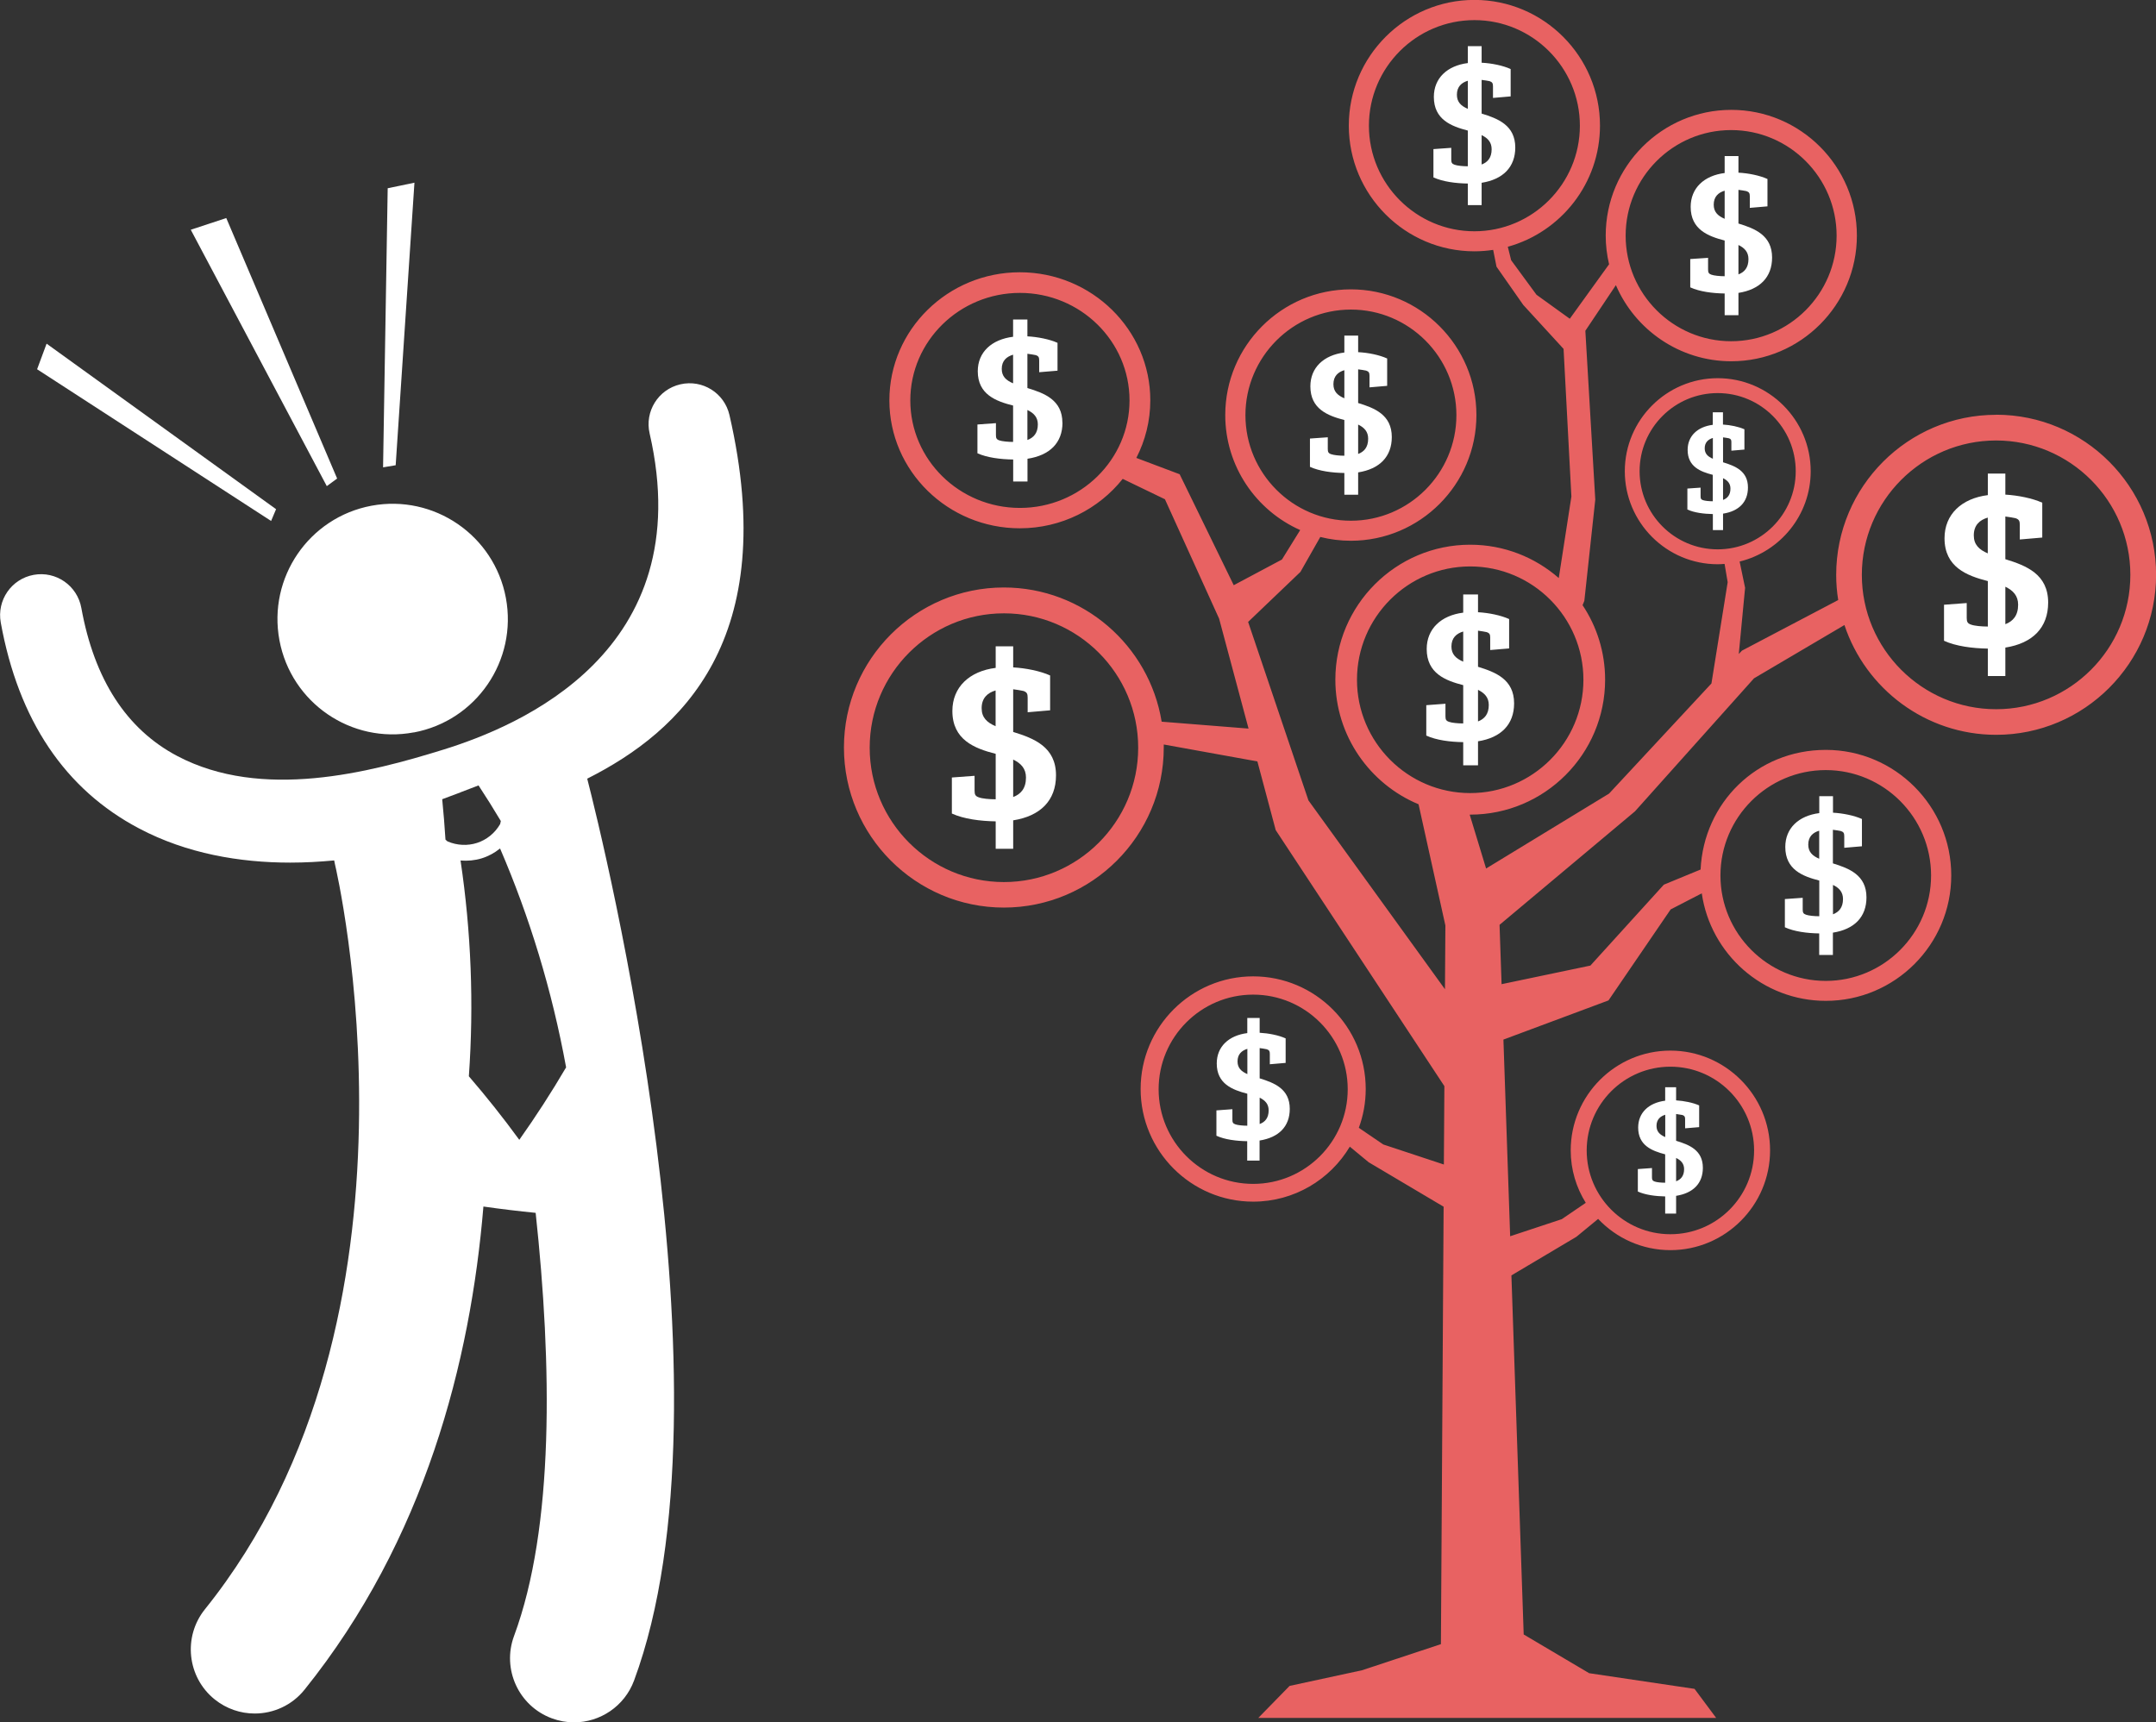
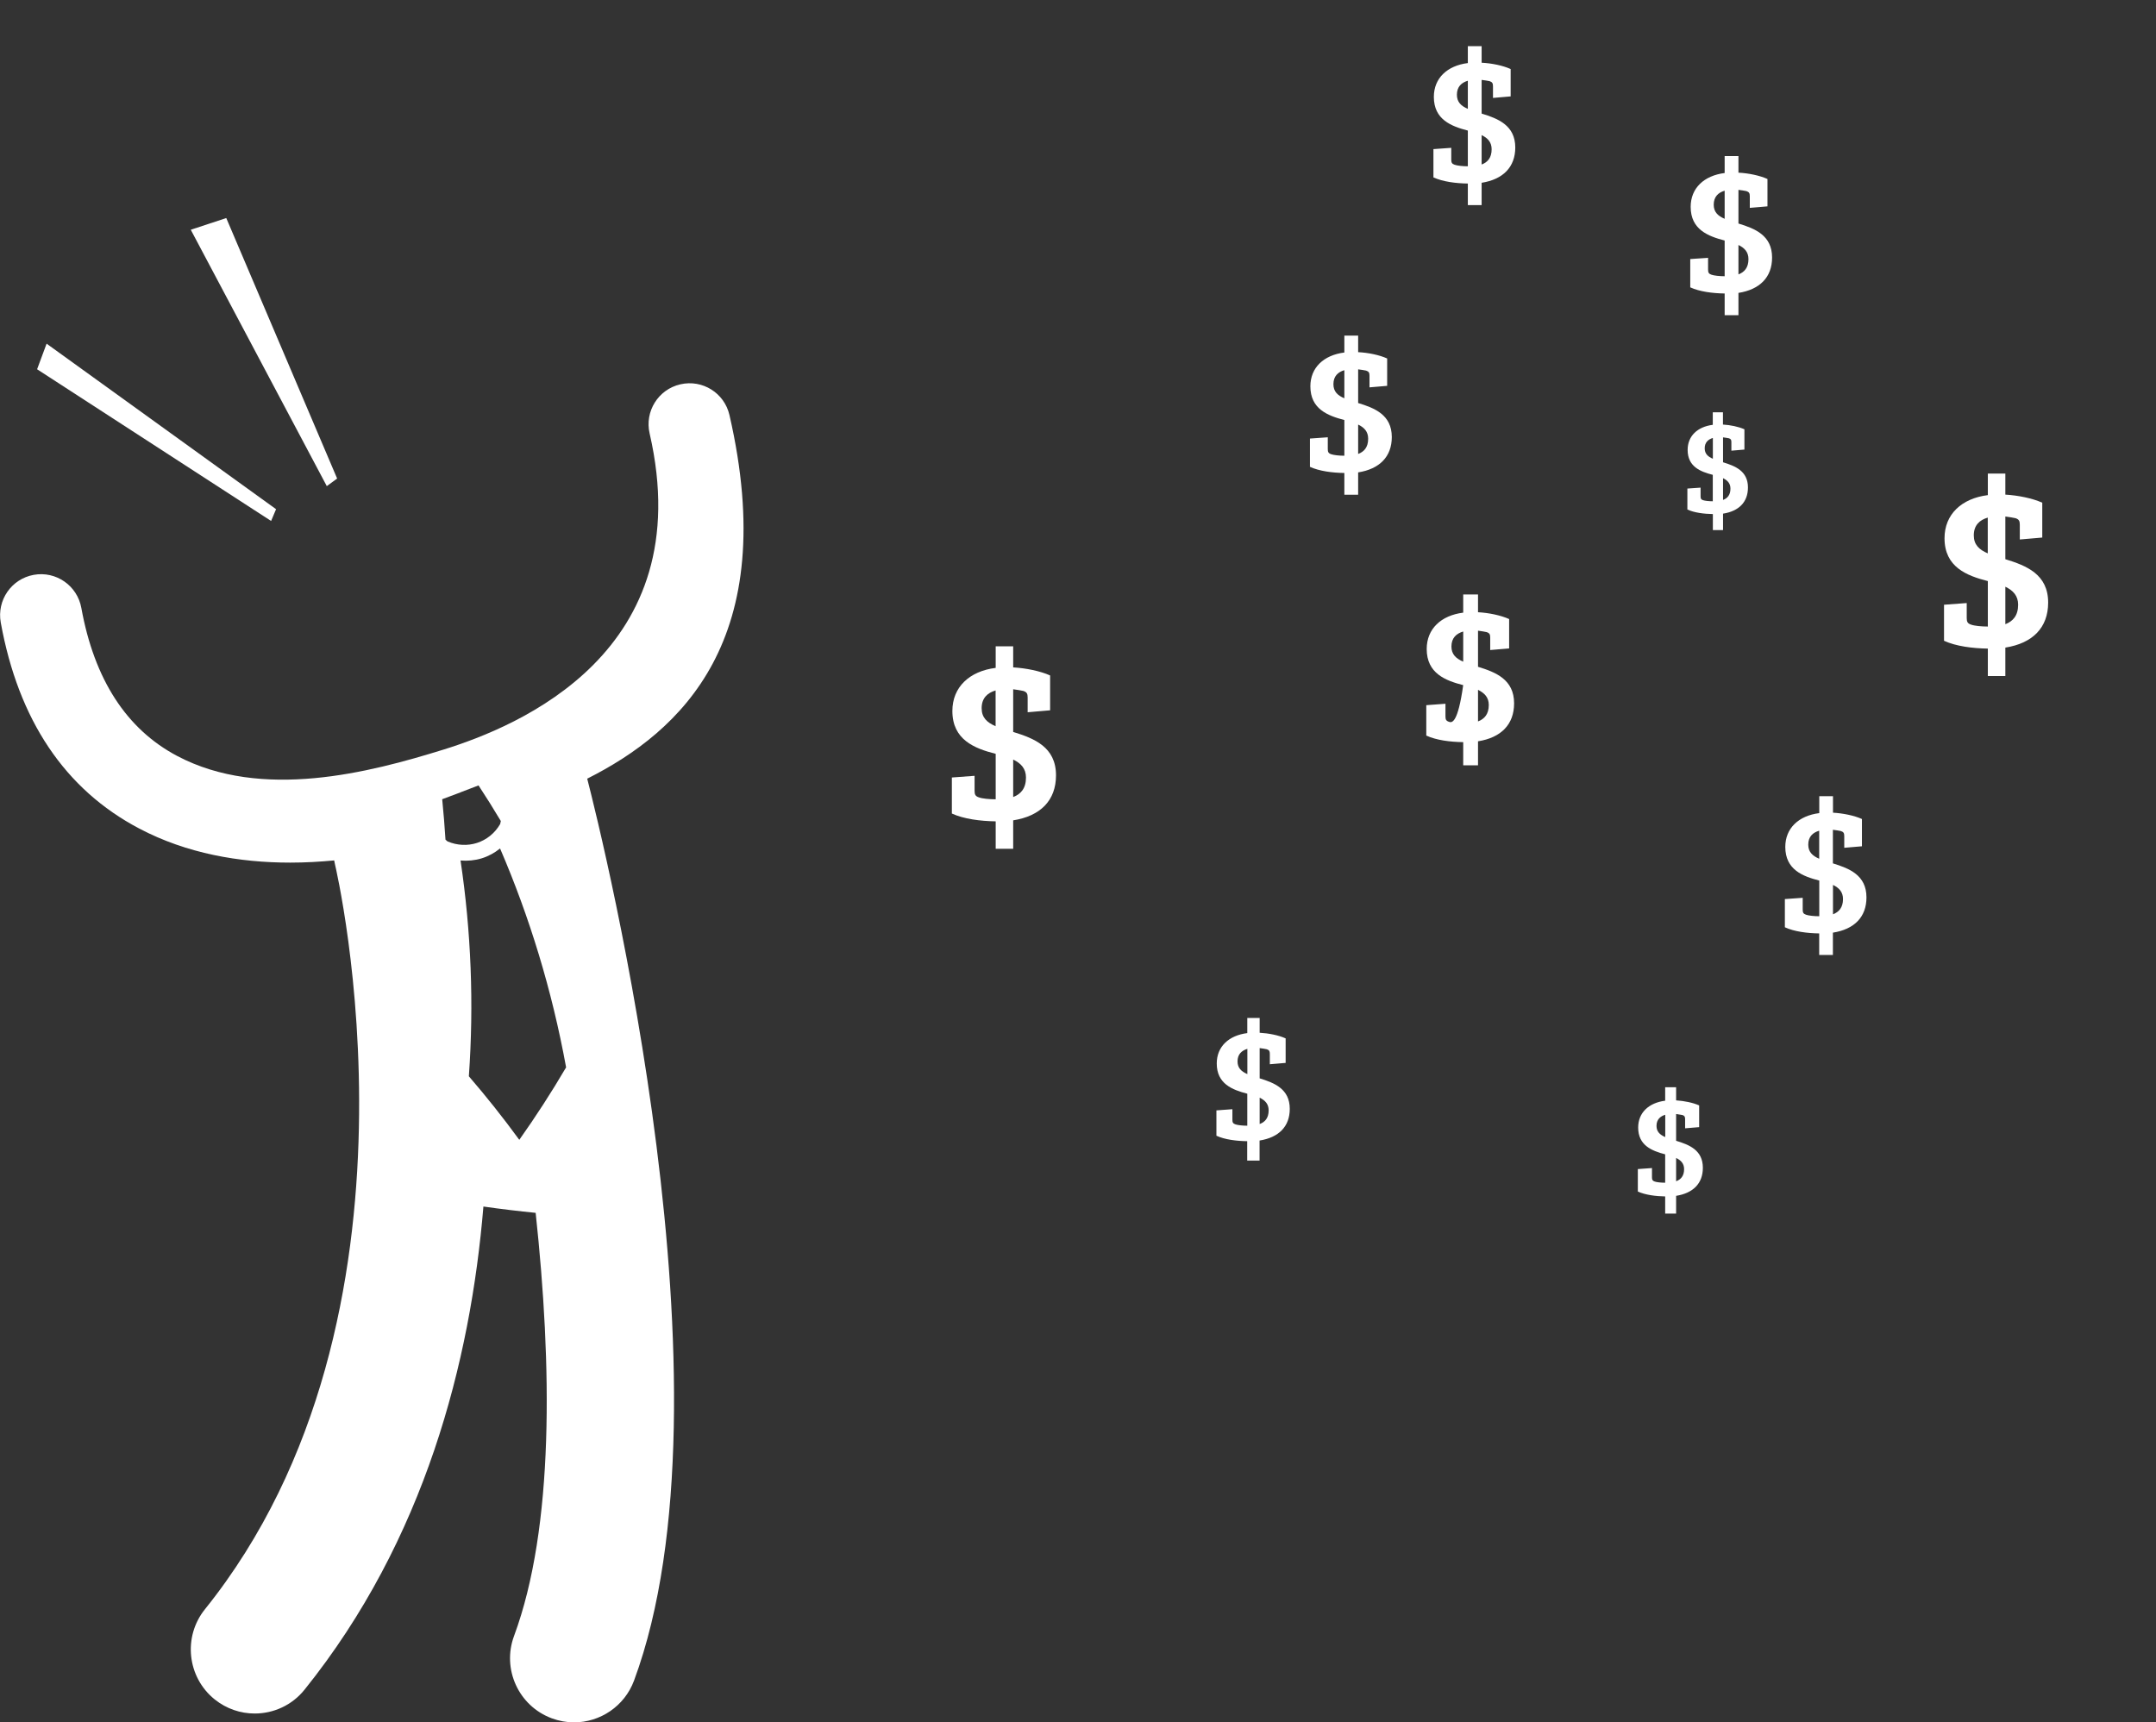
<svg xmlns="http://www.w3.org/2000/svg" width="194" height="155" viewBox="0 0 194 155" fill="none">
  <rect x="0" y="0" width="194" height="155" fill="#333333" stroke="none" />
  <g clip-path="url(#clip0_295_3665)">
    <path d="M91.168 65.885V62.029C91.531 62.074 91.872 62.135 92.084 62.18C92.402 62.286 92.47 62.438 92.47 62.779V64.097L94.491 63.923V60.786C93.598 60.385 92.319 60.127 91.168 60.059V58.165H89.594V60.104C87.232 60.4 85.696 61.832 85.696 63.983C85.696 66.582 87.694 67.355 89.594 67.84V71.931C89.019 71.931 88.383 71.871 88.08 71.757C87.762 71.651 87.694 71.499 87.694 71.159V69.817L85.65 69.969V73.212C86.718 73.704 88.209 73.894 89.594 73.916V76.386H91.168V73.825C93.621 73.439 95.021 72.037 95.021 69.772C95.021 67.211 93.038 66.446 91.168 65.87V65.885ZM89.586 62.135V65.355C88.799 65.014 88.33 64.567 88.33 63.733C88.33 62.817 88.86 62.347 89.586 62.135ZM91.168 71.727V68.355C91.872 68.696 92.319 69.166 92.319 69.977C92.319 70.954 91.849 71.469 91.168 71.727Z" fill="white" />
-     <path d="M179.611 37.329C171.679 37.329 165.223 43.792 165.223 51.732C165.223 52.505 165.283 53.255 165.405 53.998L156.746 58.551L156.458 58.854L157.026 52.899L156.534 50.535C160.197 49.641 162.929 46.345 162.929 42.406C162.929 37.792 159.175 34.034 154.566 34.034C149.956 34.034 146.202 37.792 146.202 42.406C146.202 47.02 149.956 50.778 154.566 50.778C154.77 50.778 154.975 50.763 155.179 50.747L155.459 52.392L153.998 61.506L144.787 71.416L133.721 78.159L132.245 73.31C132.245 73.31 132.283 73.31 132.298 73.31C138.989 73.31 144.431 67.863 144.431 61.165C144.431 58.688 143.682 56.377 142.402 54.46L142.561 54.074L143.545 44.959L142.652 29.768L145.4 25.662C147.133 29.685 151.137 32.511 155.784 32.511C162.014 32.511 167.085 27.434 167.085 21.199C167.085 14.964 162.014 9.887 155.784 9.887C149.555 9.887 144.484 14.964 144.484 21.199C144.484 22.085 144.59 22.949 144.787 23.783L141.252 28.685L138.255 26.525L135.976 23.419L135.674 22.207C140.45 20.888 143.969 16.502 143.969 11.304C143.969 5.069 138.898 -0.008 132.669 -0.008C126.44 -0.008 121.368 5.069 121.368 11.304C121.368 17.54 126.44 22.616 132.669 22.616C133.244 22.616 133.804 22.57 134.357 22.487L134.659 24.002L137.066 27.442L140.692 31.397L141.396 44.686L140.26 52.02C138.126 50.156 135.341 49.02 132.29 49.02C125.599 49.02 120.157 54.468 120.157 61.165C120.157 66.211 123.253 70.552 127.643 72.378L130.058 83.288L130.02 89.024L117.735 72.03L112.308 55.968L117.016 51.467L118.802 48.323C119.68 48.543 120.604 48.664 121.55 48.664C127.779 48.664 132.85 43.588 132.85 37.352C132.85 31.117 127.779 26.04 121.55 26.04C115.321 26.04 110.25 31.117 110.25 37.352C110.25 41.966 113.027 45.944 116.993 47.702L115.351 50.353L111.014 52.664L106.147 42.678L102.249 41.209C103.051 39.648 103.506 37.89 103.506 36.026C103.506 29.677 98.238 24.502 91.766 24.502C85.295 24.502 80.027 29.67 80.027 36.026C80.027 42.383 85.295 47.542 91.766 47.542C95.52 47.542 98.873 45.8 101.023 43.095L104.823 44.929L109.697 55.672L112.346 65.567L104.527 64.946C103.415 58.104 97.473 52.869 90.328 52.869C82.396 52.869 75.939 59.332 75.939 67.272C75.939 75.212 82.396 81.675 90.328 81.675C98.26 81.675 104.717 75.212 104.717 67.272C104.717 67.181 104.717 67.09 104.717 66.999L113.141 68.522L114.791 74.704L129.967 97.744L129.921 104.798L124.472 102.995L122.269 101.495C122.67 100.404 122.89 99.229 122.89 98.002C122.89 92.411 118.348 87.865 112.762 87.865C107.177 87.865 102.635 92.411 102.635 98.002C102.635 103.593 107.177 108.139 112.762 108.139C116.456 108.139 119.688 106.154 121.459 103.192L123.155 104.594L129.899 108.594L129.656 147.961L122.557 150.31L116.04 151.719L113.224 154.598H154.422L152.477 151.985L142.993 150.575L137.104 147.09L135.999 114.776L141.842 111.306L143.803 109.693C145.438 111.42 147.746 112.503 150.304 112.503C155.247 112.503 159.274 108.473 159.274 103.525C159.274 98.578 155.247 94.547 150.304 94.547C145.362 94.547 141.335 98.578 141.335 103.525C141.335 105.26 141.835 106.874 142.69 108.245L140.533 109.715L135.886 111.253L135.28 93.555L144.734 90.031L150.327 81.841L153.128 80.394C153.915 85.857 158.623 90.069 164.292 90.069C170.514 90.069 175.577 85.001 175.577 78.78C175.577 72.56 170.514 67.484 164.292 67.484C158.07 67.484 153.302 72.265 153.022 78.25L149.714 79.614L143.106 86.895L135.114 88.569L134.932 83.228L147.118 73.015L157.828 61.044L165.965 56.248C167.864 61.976 173.269 66.128 179.619 66.128C187.551 66.128 194.008 59.665 194.008 51.725C194.008 43.785 187.551 37.322 179.619 37.322L179.611 37.329ZM147.534 42.406C147.534 38.526 150.683 35.375 154.558 35.375C158.434 35.375 161.582 38.526 161.582 42.406C161.582 46.285 158.434 49.437 154.558 49.437C150.683 49.437 147.534 46.285 147.534 42.406ZM146.278 21.207C146.278 15.971 150.539 11.706 155.769 11.706C160.999 11.706 165.261 15.971 165.261 21.207C165.261 26.442 160.999 30.708 155.769 30.708C150.539 30.708 146.278 26.442 146.278 21.207ZM123.177 11.312C123.177 6.076 127.439 1.811 132.669 1.811C137.899 1.811 142.16 6.076 142.16 11.312C142.16 16.547 137.899 20.813 132.669 20.813C127.439 20.813 123.177 16.547 123.177 11.312ZM132.29 50.975C137.907 50.975 142.478 55.551 142.478 61.173C142.478 66.794 137.907 71.371 132.29 71.371C126.674 71.371 122.103 66.794 122.103 61.173C122.103 55.551 126.674 50.975 132.29 50.975ZM121.558 27.859C126.788 27.859 131.049 32.124 131.049 37.36C131.049 42.595 126.788 46.861 121.558 46.861C116.327 46.861 112.066 42.595 112.066 37.36C112.066 32.124 116.327 27.859 121.558 27.859ZM81.911 36.034C81.911 30.7 86.332 26.359 91.774 26.359C97.216 26.359 101.636 30.7 101.636 36.034C101.636 41.368 97.216 45.709 91.774 45.709C86.332 45.709 81.911 41.368 81.911 36.034ZM78.256 67.287C78.256 60.62 83.675 55.195 90.336 55.195C96.996 55.195 102.416 60.62 102.416 67.287C102.416 73.954 96.996 79.379 90.336 79.379C83.675 79.379 78.256 73.954 78.256 67.287ZM104.255 98.025C104.255 93.327 108.07 89.509 112.762 89.509C117.455 89.509 121.27 93.327 121.27 98.025C121.27 102.722 117.455 106.541 112.762 106.541C108.07 106.541 104.255 102.722 104.255 98.025ZM150.304 95.994C154.46 95.994 157.836 99.373 157.836 103.533C157.836 107.692 154.46 111.071 150.304 111.071C146.149 111.071 142.773 107.692 142.773 103.533C142.773 99.373 146.149 95.994 150.304 95.994ZM154.808 78.788C154.808 73.56 159.062 69.302 164.284 69.302C169.507 69.302 173.761 73.56 173.761 78.788C173.761 84.016 169.507 88.274 164.284 88.274C159.062 88.274 154.808 84.016 154.808 78.788ZM167.531 51.732C167.531 45.065 172.951 39.64 179.611 39.64C186.272 39.64 191.692 45.065 191.692 51.732C191.692 58.4 186.272 63.824 179.611 63.824C172.951 63.824 167.531 58.4 167.531 51.732Z" fill="#E86262" />
    <path d="M180.444 50.338V46.482C180.807 46.527 181.147 46.588 181.359 46.633C181.677 46.739 181.745 46.891 181.745 47.232V48.55L183.766 48.376V45.239C182.873 44.838 181.594 44.58 180.444 44.512V42.618H178.869V44.557C176.508 44.853 174.971 46.285 174.971 48.437C174.971 51.035 176.969 51.808 178.869 52.293V56.384C178.294 56.384 177.658 56.324 177.355 56.21C177.038 56.104 176.969 55.952 176.969 55.611V54.27L174.926 54.422V57.665C175.993 58.157 177.484 58.347 178.869 58.369V60.839H180.444V58.278C182.896 57.892 184.296 56.49 184.296 54.225C184.296 51.664 182.313 50.899 180.444 50.323V50.338ZM178.862 49.8C178.074 49.459 177.605 49.012 177.605 48.179C177.605 47.262 178.135 46.792 178.862 46.58V49.8ZM180.444 56.172V52.801C181.147 53.142 181.594 53.611 181.594 54.422C181.594 55.399 181.125 55.915 180.444 56.172Z" fill="white" />
-     <path d="M95.596 38.042C95.596 35.996 93.976 35.382 92.447 34.92V31.836C92.742 31.874 93.022 31.92 93.197 31.958C93.454 32.041 93.507 32.162 93.507 32.435V33.496L95.157 33.359V30.852C94.43 30.526 93.386 30.321 92.447 30.268V28.753H91.16V30.306C89.23 30.548 87.981 31.685 87.981 33.412C87.981 35.496 89.616 36.11 91.16 36.496V39.769C90.691 39.769 90.169 39.716 89.927 39.633C89.669 39.549 89.616 39.428 89.616 39.155V38.08L87.951 38.201V40.792C88.822 41.186 90.04 41.337 91.168 41.352V43.33H92.455V41.284C94.453 40.981 95.603 39.852 95.603 38.042H95.596ZM90.139 33.2C90.139 32.465 90.57 32.094 91.16 31.92V34.496C90.517 34.223 90.139 33.867 90.139 33.2ZM92.447 39.595V36.898C93.022 37.17 93.386 37.549 93.386 38.193C93.386 38.981 93 39.39 92.447 39.595Z" fill="white" />
    <path d="M120.967 42.58V44.52H122.208V42.512C124.131 42.209 125.236 41.102 125.236 39.33C125.236 37.322 123.676 36.716 122.208 36.269V33.238C122.496 33.268 122.761 33.322 122.927 33.352C123.177 33.435 123.23 33.556 123.23 33.822V34.859L124.819 34.723V32.261C124.115 31.942 123.116 31.738 122.208 31.692V30.2H120.967V31.723C119.112 31.958 117.909 33.079 117.909 34.769C117.909 36.814 119.483 37.413 120.967 37.799V41.012C120.513 41.012 120.013 40.959 119.778 40.875C119.529 40.792 119.476 40.671 119.476 40.406V39.352L117.871 39.466V42.012C118.711 42.398 119.877 42.55 120.967 42.565V42.58ZM122.208 38.208C122.761 38.474 123.109 38.845 123.109 39.481C123.109 40.254 122.738 40.656 122.208 40.852V38.208ZM119.983 34.572C119.983 33.852 120.399 33.481 120.967 33.314V35.844C120.346 35.579 119.983 35.223 119.983 34.572Z" fill="white" />
    <path d="M136.347 13.282C136.347 11.274 134.788 10.668 133.319 10.221V7.19C133.607 7.22 133.872 7.273 134.038 7.304C134.288 7.387 134.341 7.508 134.341 7.774V8.812L135.931 8.675V6.213C135.227 5.895 134.228 5.69 133.319 5.645V4.152H132.078V5.675C130.224 5.91 129.02 7.031 129.02 8.721C129.02 10.766 130.595 11.365 132.078 11.751V14.964C131.624 14.964 131.124 14.911 130.89 14.827C130.64 14.744 130.587 14.623 130.587 14.357V13.304L128.982 13.418V15.964C129.823 16.35 130.988 16.502 132.078 16.517V18.456H133.319V16.449C135.242 16.146 136.347 15.039 136.347 13.267V13.282ZM132.078 9.796C131.457 9.531 131.094 9.175 131.094 8.524C131.094 7.804 131.51 7.433 132.078 7.266V9.796ZM133.319 14.805V12.16C133.872 12.425 134.22 12.797 134.22 13.433C134.22 14.206 133.849 14.607 133.319 14.805Z" fill="white" />
    <path d="M155.187 28.366H156.428V26.359C158.35 26.056 159.455 24.95 159.455 23.177C159.455 21.169 157.896 20.563 156.428 20.116V17.085C156.715 17.115 156.98 17.168 157.147 17.199C157.397 17.282 157.45 17.403 157.45 17.668V18.706L159.039 18.57V16.108C158.335 15.79 157.336 15.585 156.428 15.539V14.047H155.187V15.57C153.332 15.805 152.129 16.926 152.129 18.616C152.129 20.661 153.703 21.26 155.187 21.646V24.858C154.732 24.858 154.233 24.805 153.998 24.722C153.748 24.639 153.695 24.518 153.695 24.252V23.199L152.091 23.313V25.859C152.931 26.245 154.097 26.397 155.187 26.412V28.351V28.366ZM156.428 22.048C156.98 22.313 157.329 22.684 157.329 23.32C157.329 24.093 156.958 24.495 156.428 24.692V22.048ZM154.203 18.419C154.203 17.699 154.619 17.328 155.187 17.161V19.691C154.566 19.426 154.203 19.07 154.203 18.419Z" fill="white" />
    <path d="M155.042 47.709V46.224C156.465 46.004 157.283 45.186 157.283 43.868C157.283 42.383 156.132 41.936 155.042 41.602V39.36C155.254 39.383 155.451 39.42 155.572 39.443C155.761 39.504 155.792 39.595 155.792 39.792V40.557L156.965 40.458V38.633C156.443 38.398 155.701 38.246 155.035 38.208V37.102H154.119V38.231C152.741 38.405 151.856 39.239 151.856 40.489C151.856 42.004 153.021 42.451 154.119 42.731V45.11C153.786 45.11 153.415 45.072 153.241 45.012C153.052 44.951 153.021 44.86 153.021 44.663V43.883L151.833 43.966V45.853C152.454 46.141 153.317 46.247 154.126 46.262V47.702H155.042V47.709ZM154.126 41.284C153.665 41.087 153.392 40.822 153.392 40.345C153.392 39.814 153.703 39.542 154.126 39.413V41.284ZM155.042 43.034C155.451 43.231 155.708 43.504 155.708 43.974C155.708 44.542 155.436 44.845 155.042 44.989V43.027V43.034Z" fill="white" />
    <path d="M163.694 85.94H164.927V83.932C166.85 83.629 167.947 82.531 167.947 80.758C167.947 78.75 166.396 78.151 164.927 77.697V74.674C165.207 74.704 165.48 74.757 165.646 74.787C165.896 74.871 165.949 74.984 165.949 75.257V76.295L167.539 76.159V73.704C166.835 73.386 165.836 73.189 164.935 73.136V71.651H163.701V73.174C161.847 73.409 160.643 74.53 160.643 76.219C160.643 78.258 162.21 78.864 163.701 79.243V82.455C163.247 82.455 162.747 82.402 162.513 82.319C162.263 82.235 162.21 82.122 162.21 81.849V80.796L160.605 80.909V83.448C161.438 83.834 162.611 83.985 163.694 84.001V85.94ZM164.935 79.636C165.487 79.902 165.836 80.273 165.836 80.909C165.836 81.675 165.465 82.076 164.935 82.281V79.636ZM162.71 76.007C162.71 75.288 163.126 74.924 163.694 74.757V77.28C163.073 77.015 162.71 76.659 162.71 76.007Z" fill="white" />
-     <path d="M131.662 61.65V65.105C131.177 65.105 130.64 65.052 130.39 64.961C130.118 64.87 130.065 64.749 130.065 64.461V63.332L128.339 63.461V66.196C129.24 66.613 130.496 66.772 131.662 66.787V68.87H132.994V66.711C135.06 66.385 136.241 65.203 136.241 63.294C136.241 61.135 134.568 60.491 132.994 60.006V56.756C133.297 56.794 133.584 56.846 133.766 56.884C134.038 56.975 134.091 57.096 134.091 57.384V58.498L135.794 58.354V55.71C135.037 55.369 133.963 55.149 132.994 55.096V53.498H131.662V55.134C129.671 55.384 128.377 56.589 128.377 58.407C128.377 60.597 130.065 61.248 131.662 61.658V61.65ZM133.963 63.446C133.963 64.272 133.569 64.703 132.994 64.923V62.082C133.584 62.37 133.963 62.764 133.963 63.446ZM131.662 56.831V59.544C130.996 59.256 130.602 58.877 130.602 58.18C130.602 57.407 131.049 57.013 131.662 56.831Z" fill="white" />
+     <path d="M131.662 61.65C131.177 65.105 130.64 65.052 130.39 64.961C130.118 64.87 130.065 64.749 130.065 64.461V63.332L128.339 63.461V66.196C129.24 66.613 130.496 66.772 131.662 66.787V68.87H132.994V66.711C135.06 66.385 136.241 65.203 136.241 63.294C136.241 61.135 134.568 60.491 132.994 60.006V56.756C133.297 56.794 133.584 56.846 133.766 56.884C134.038 56.975 134.091 57.096 134.091 57.384V58.498L135.794 58.354V55.71C135.037 55.369 133.963 55.149 132.994 55.096V53.498H131.662V55.134C129.671 55.384 128.377 56.589 128.377 58.407C128.377 60.597 130.065 61.248 131.662 61.658V61.65ZM133.963 63.446C133.963 64.272 133.569 64.703 132.994 64.923V62.082C133.584 62.37 133.963 62.764 133.963 63.446ZM131.662 56.831V59.544C130.996 59.256 130.602 58.877 130.602 58.18C130.602 57.407 131.049 57.013 131.662 56.831Z" fill="white" />
    <path d="M149.835 109.215H150.819V107.617C152.348 107.374 153.226 106.503 153.226 105.094C153.226 103.495 151.992 103.018 150.819 102.662V100.252C151.046 100.283 151.258 100.32 151.387 100.343C151.583 100.411 151.629 100.502 151.629 100.714V101.54L152.893 101.434V99.479C152.333 99.229 151.538 99.07 150.819 99.025V97.843H149.835V99.055C148.359 99.245 147.405 100.131 147.405 101.472C147.405 103.093 148.654 103.571 149.835 103.881V106.435C149.479 106.435 149.078 106.397 148.889 106.329C148.692 106.26 148.647 106.169 148.647 105.957V105.116L147.375 105.207V107.23C148.041 107.533 148.972 107.654 149.835 107.67V109.215ZM150.819 104.207C151.258 104.419 151.538 104.715 151.538 105.215C151.538 105.829 151.243 106.147 150.819 106.306V104.207ZM149.055 101.321C149.055 100.752 149.388 100.457 149.842 100.32V102.328C149.35 102.116 149.055 101.836 149.055 101.321Z" fill="white" />
    <path d="M113.346 97.04V94.32C113.603 94.35 113.838 94.396 113.989 94.426C114.216 94.502 114.261 94.608 114.261 94.843V95.775L115.684 95.653V93.448C115.056 93.161 114.155 92.986 113.346 92.941V91.607H112.233V92.971C110.568 93.183 109.485 94.183 109.485 95.706C109.485 97.54 110.893 98.078 112.233 98.426V101.305C111.832 101.305 111.378 101.26 111.166 101.184C110.939 101.108 110.893 101.002 110.893 100.767V99.82L109.455 99.926V102.207C110.204 102.555 111.256 102.684 112.225 102.699V104.442H113.338V102.639C115.064 102.366 116.055 101.381 116.055 99.79C116.055 97.987 114.663 97.449 113.338 97.04H113.346ZM112.24 96.661C111.688 96.418 111.355 96.108 111.355 95.517C111.355 94.873 111.733 94.54 112.24 94.388V96.653V96.661ZM113.346 101.154V98.782C113.838 99.025 114.155 99.351 114.155 99.926C114.155 100.616 113.822 100.98 113.346 101.154Z" fill="white" />
    <path d="M65.638 37.352C65.183 35.367 63.208 34.125 61.217 34.587C59.234 35.041 57.993 37.026 58.455 39.011C62.973 58.672 46.617 65.37 39.918 67.454C33.22 69.537 23.554 72.045 15.955 68.037C11.383 65.628 8.484 61.142 7.319 54.71C6.956 52.702 5.041 51.369 3.035 51.732C1.029 52.096 -0.296 54.013 0.068 56.021C1.657 64.802 5.843 71.045 12.526 74.56C16.803 76.818 21.564 77.629 26.12 77.629C27.46 77.629 28.784 77.553 30.071 77.432C30.094 77.546 30.109 77.659 30.139 77.773C30.238 78.174 39.684 118.383 18.438 144.825C16.447 147.302 16.841 150.939 19.316 152.932C20.383 153.788 21.654 154.204 22.919 154.204C24.606 154.204 26.271 153.47 27.407 152.053C38.23 138.582 42.34 122.535 43.498 108.579C45.08 108.806 46.685 108.996 48.199 109.147C49.675 122.845 49.879 137.438 46.254 147.227C45.148 150.212 46.67 153.53 49.652 154.636C50.31 154.879 50.984 155 51.65 155C53.989 155 56.192 153.56 57.054 151.235C66.599 125.444 54.292 75.735 52.839 70.075C61.263 65.825 70.285 57.566 65.638 37.352ZM41.417 71.31C41.962 71.106 42.507 70.893 43.059 70.681C43.748 71.727 44.414 72.795 45.065 73.886C45.042 73.977 45.02 74.068 45.005 74.159C44.513 75.007 43.763 75.583 42.923 75.856C42.075 76.129 41.137 76.091 40.267 75.72C40.206 75.666 40.145 75.614 40.085 75.561C40.009 74.348 39.911 73.136 39.79 71.924C40.335 71.719 40.887 71.515 41.432 71.31H41.417ZM46.723 102.571C45.27 100.578 43.756 98.676 42.189 96.858C42.651 90.342 42.393 83.834 41.44 77.439C42.075 77.493 42.719 77.432 43.324 77.25C43.922 77.068 44.49 76.765 44.997 76.356C47.639 82.493 49.667 89.092 50.939 96.055C49.614 98.313 48.206 100.487 46.73 102.571H46.723Z" fill="white" />
-     <path d="M37.239 65.915C42.863 64.862 46.572 59.445 45.52 53.808C44.468 48.179 39.056 44.466 33.425 45.512C27.801 46.565 24.092 51.982 25.144 57.619C26.196 63.249 31.608 66.969 37.239 65.908V65.915Z" fill="white" />
    <path d="M17.166 20.676L29.405 43.747L30.336 43.065L20.36 19.623L17.166 20.676Z" fill="white" />
    <path d="M24.841 45.823L4.193 30.927L3.338 33.23L24.395 46.883L24.841 45.823Z" fill="white" />
-     <path d="M35.604 41.868L37.292 16.441L34.885 16.941L34.469 42.057L35.604 41.868Z" fill="white" />
  </g>
  <defs>
    <clipPath id="clip0_295_3665">
      <rect width="194" height="155" fill="white" />
    </clipPath>
  </defs>
</svg>